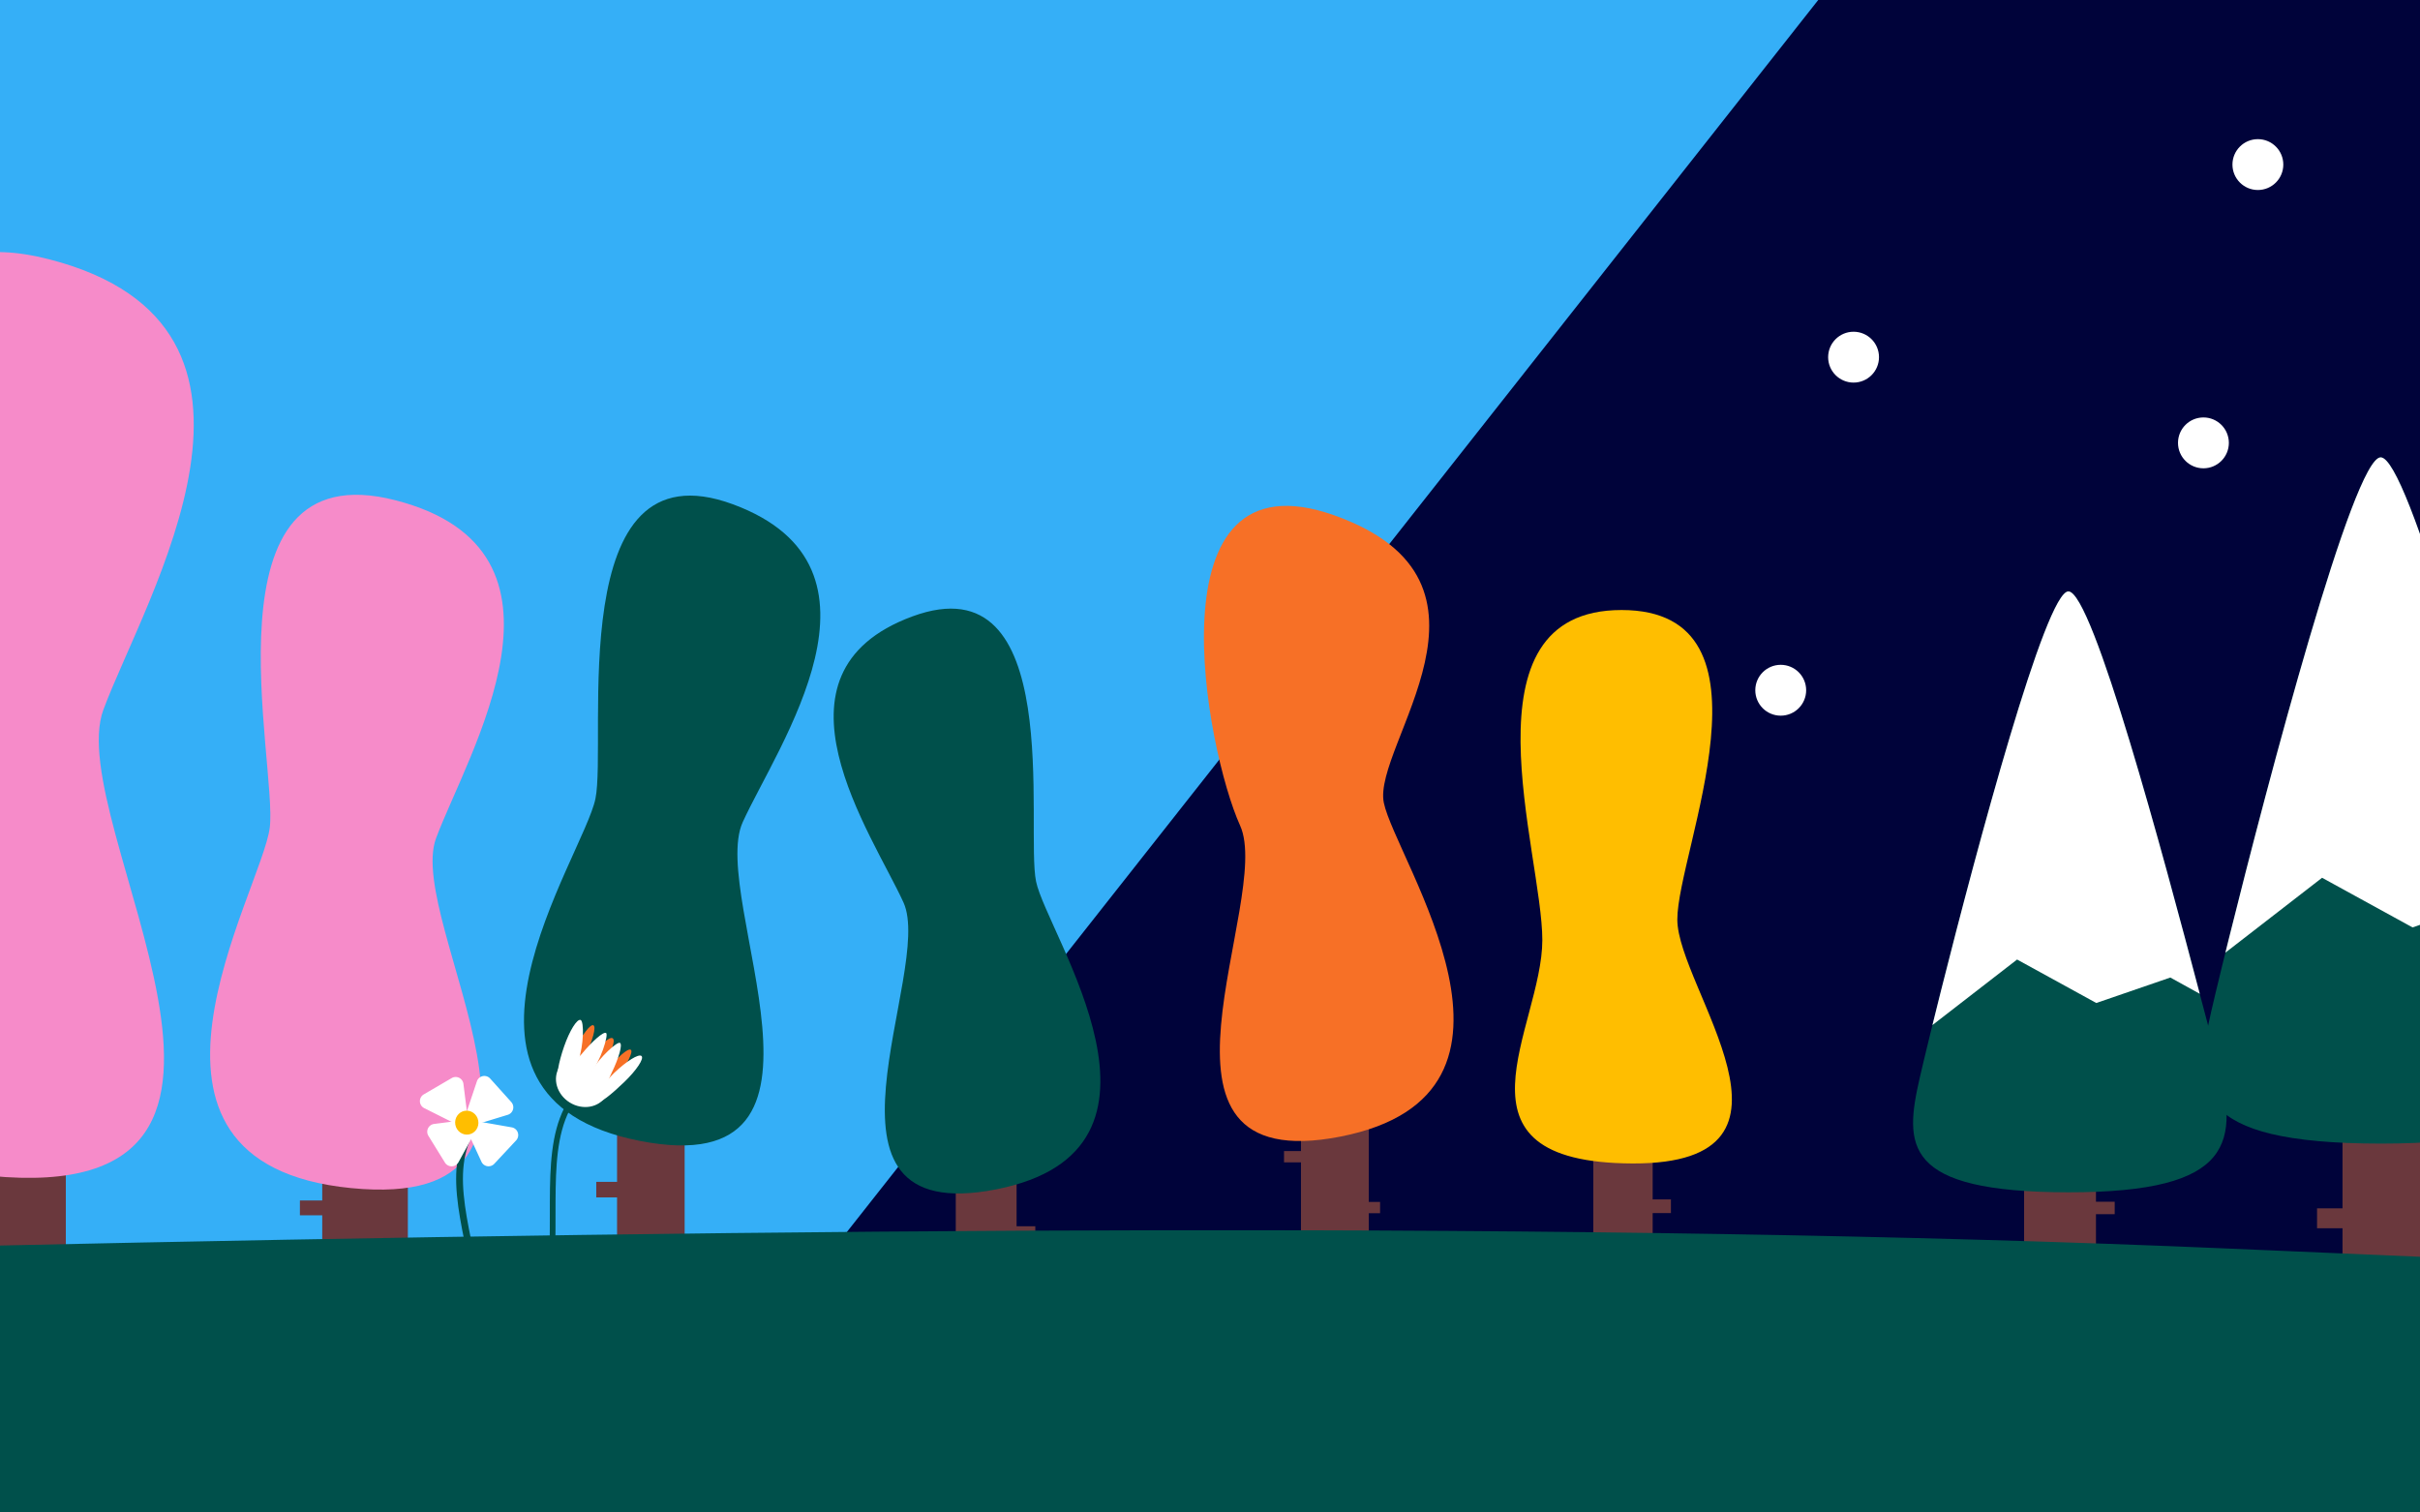
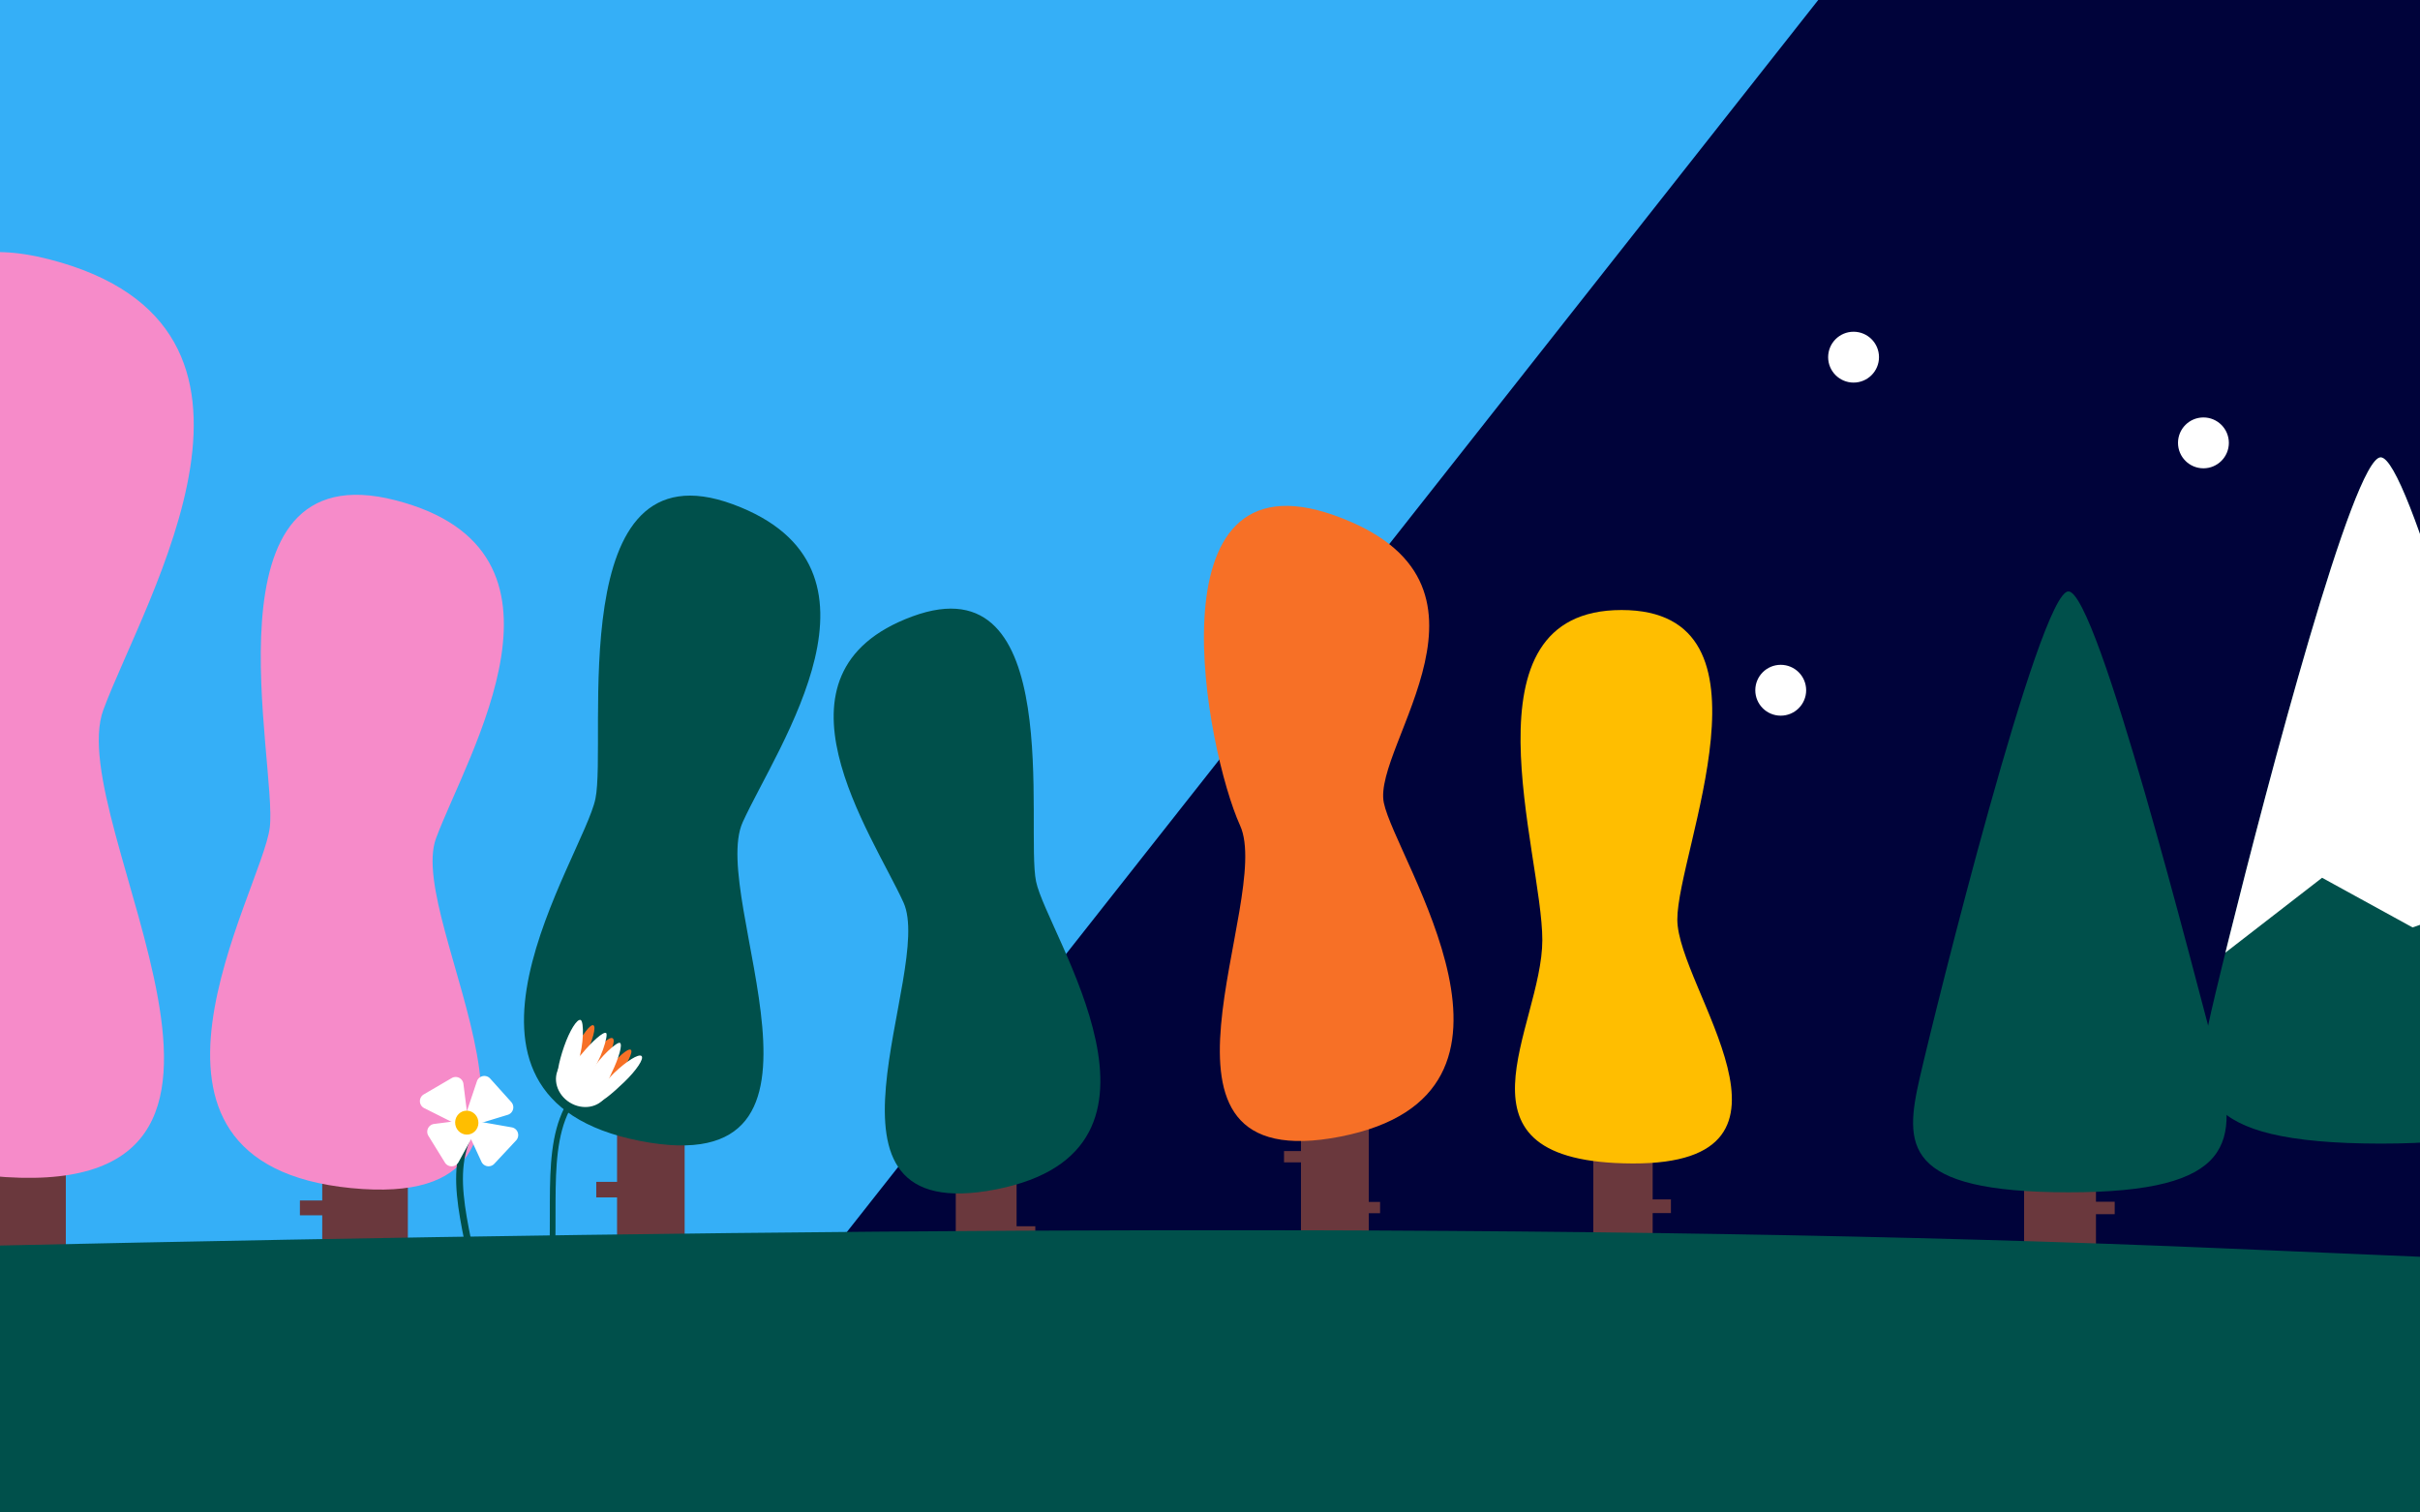
<svg xmlns="http://www.w3.org/2000/svg" width="400" height="250">
  <g fill="none" fill-rule="evenodd">
    <path fill="#35AFF7" d="M0 0h400v250H0z" />
    <g transform="translate(-246 -11)">
      <path fill="#00033A" d="M1044.68.624V235.56l-677.612 3.064 187.647-238z" />
      <path fill="#6A383D" d="M519.169 194.16v15.092h3.018v2.264h-3.019v18.867h-9.81v-8.302h-2.264v-2.264h2.263l.001-25.658z" />
      <path d="M514.026 111.832c-27.06 0-13.096 40.105-13.096 54.552 0 14.447-17.006 36.818 14.933 36.926 31.938.108 7.38-29.063 7.38-40.323-.001-11.261 17.842-51.155-9.218-51.155z" fill="#FFBE00" />
      <path fill="#6A383D" d="M461.036 189.122v12.142h-2.802v1.868h2.802v14.944h11.208v-6.538h1.868v-1.868h-1.868v-20.548z" />
      <path d="M466.565 96.187c-30.897-10.996-21.177 38.974-15.588 51.273 5.588 12.3-19.524 58.483 16.591 51.408 36.115-7.075 9.11-45.725 7.162-55.182-1.948-9.458 22.732-36.502-8.165-47.499z" fill="#F77026" />
-       <path fill="#6A383D" d="M646.758 189.583v12.222h3.537v2.35h-3.537v17.382h-13.566v-7.519h-4.21v-3.29h4.21v-21.145z" />
      <path d="M639.501 86.596c-5.488-.002-25.098 78.874-28.042 91.731-2.944 12.858-3.361 21.689 28.085 21.7 31.446.012 32.226-9.461 27.97-25.278-4.257-15.816-22.525-88.15-28.013-88.153z" fill="#00504B" />
      <path d="M639.501 86.596c4.564.002 17.963 50.015 24.796 75.961l-5.557-3.07-13.974 4.805-14.952-8.205-15.982 12.376.58-2.338c6.481-26.07 20.57-79.531 25.09-79.53z" fill="#FFF" />
      <path fill="#6A383D" d="M347.993 189.16v17.185h-3.437v2.578h3.437v21.482h11.171v-9.452h2.578v-2.578h-2.578V189.16z" />
      <path d="M367.143 94.354c28.258 10.42 7.345 39.94 1.618 52.544-5.727 12.604 20.007 59.932-17.003 52.681-37.01-7.25-9.336-46.858-7.34-56.55 1.998-9.69-5.531-59.093 22.726-48.674z" fill="#00504B" />
      <path fill="#6A383D" d="M414.032 198.215v15.468h3.093v2.32l-3.093-.001v19.335h-10.054v-8.507h-2.32v-2.32h2.32v-26.295z" />
      <path d="M396.798 112.891c-25.433 9.377-6.61 35.945-1.457 47.289 5.155 11.344-18.006 53.938 15.303 47.413 33.31-6.525 8.402-42.172 6.605-50.894-1.797-8.723 4.98-53.185-20.452-43.808z" fill="#00504B" />
      <path fill="#6A383D" d="M299.263 196.679v12.749h-3.69v2.451h3.69v18.132h14.15v-7.844h4.392v-3.43h-4.391v-22.058z" />
      <path d="M311.371 93.69c32.462 8.354 11.91 41.868 6.704 55.865s27.886 61.949-14.034 57.827-14.775-49.05-13.454-59.578c1.321-10.527-11.678-62.467 20.784-54.114z" fill="#F68BC9" />
      <g transform="scale(-1 1) rotate(-2 4963.334 10205.332)">
        <path d="M8.419 9.683c8.44 6.697 6.062 17.04 6.062 30.477" stroke="#00504B" stroke-width=".941" />
        <ellipse fill="#FFF" transform="rotate(-30 10.463 10.723)" cx="10.463" cy="10.723" rx="4.543" ry="4.055" />
        <ellipse fill="#F77026" transform="rotate(-32 8.437 7.69)" cx="8.437" cy="7.691" rx="1.183" ry="5.074" />
        <ellipse fill="#F77026" transform="rotate(-36 5.679 9.305)" cx="5.679" cy="9.305" rx="1" ry="5.089" />
        <ellipse fill="#F77026" transform="rotate(-24 11.074 5.974)" cx="11.074" cy="5.974" rx="1" ry="5.06" />
        <path d="M8.07 14.01c.477-.399-.782-2.867-2.752-4.9C3.347 7.076 1.364 5.75.888 6.15c-.476.4.736 2.372 2.706 4.406 1.97 2.033 4 3.853 4.477 3.454zm4.984-3.37c.31-.214.503-1.495-.421-2.95-.353-.555-1.326-.841-1.798-1.46C9.125 4 7.293 2.26 6.864 2.558c-.429.296.722 4.671 2.43 6.903.242.315-.032.527.207.812 1.45 1.736 3.185.623 3.553.368z" fill="#FFF" />
        <path d="M14.513 11.294c.43-1.063.05-3.596-.78-6.269C12.905 2.352 11.75.348 11.156.548c-.594.2-.683 4.128.146 6.8.242.78.559.897.892 1.735.81 2.038 2.015 2.964 2.32 2.211zM9.5 13.7c1.164-.521 3.017-1.991 2.28-2.977-.46-.613-.526-.852-1.317-1.169-.324-.13-1.2-.3-1.399-.65C7.698 6.502 5.011 3.89 4.533 4.103c-.479.212.056 2.453 1.193 5.006 1.137 2.553 1.592 5.567 3.775 4.59z" fill="#FFF" />
      </g>
      <g transform="scale(-1 1) rotate(10 -1229.777 -1800.346)">
        <path d="M7.645 8.421c7.237 6.31 5.198 16.056 5.198 28.718" stroke="#00504B" stroke-width="1.121" />
        <g fill="#FFF">
          <path d="M11.007 1.103l5.01 1.853a1.295 1.295 0 0 1 .324 2.255l-4.744 3.525a1.295 1.295 0 0 1-2.066-.975l-.267-5.379a1.295 1.295 0 0 1 1.743-1.279z" />
          <path d="M1.995 6.72L4.76 2.288a1.295 1.295 0 0 1 2.237.067L9.778 7.47a1.295 1.295 0 0 1-1.295 1.904l-5.547-.681a1.295 1.295 0 0 1-.94-1.971z" />
          <path d="M16.456 9.84l-1.923 4.827a1.295 1.295 0 0 1-2.214.33l-3.659-4.57a1.295 1.295 0 0 1 .952-2.103l5.582-.257a1.295 1.295 0 0 1 1.262 1.773z" />
          <path d="M6.536 16.28l-4.223-3.178a1.295 1.295 0 0 1 .336-2.253l5.602-2.036a1.295 1.295 0 0 1 1.695 1.548l-1.379 5.215a1.295 1.295 0 0 1-2.031.704z" />
        </g>
        <ellipse fill="#FFBE00" cx="9.832" cy="8.792" rx="1.923" ry="1.981" />
      </g>
      <path fill="#6A383D" d="M592.44 198.931v10.702h3.098v2.058h-3.098v15.22h-11.878v-6.584h-3.686v-2.88h3.686V198.93z" />
      <path d="M587.886 108.753c-4.807-.002-21.977 69.064-24.555 80.323-2.578 11.258-2.943 18.99 24.592 19 27.536.011 28.219-8.284 24.491-22.134-3.727-13.85-19.723-77.187-24.528-77.189z" fill="#00504B" />
-       <path d="M587.886 108.753c3.996.002 15.729 43.795 21.712 66.514l-4.866-2.69-12.236 4.209-13.092-7.185-13.995 10.837 1.435-5.759c5.997-23.818 17.288-65.927 21.04-65.926z" fill="#FFF" />
      <circle fill="#FFF" transform="rotate(180 552.375 70.036)" cx="552.375" cy="70.036" r="4.203" />
      <path fill="#6A383D" d="M238.026 191.096l.001 16.987h-4.918v3.266h4.918v24.16h18.853l.001-10.45h5.85v-4.573h-5.85v-29.39z" />
      <path d="M254.159 53.869c43.253 11.131 15.87 55.786 8.932 74.437-6.937 18.65 37.158 82.543-18.699 77.051-55.856-5.492-19.686-65.356-17.926-79.384 1.76-14.028-15.561-83.235 27.693-72.105z" fill="#F68BC9" />
      <path d="M614.406 217.38l36.839 1.576c59.487 2.527 58.171 21.483-3.95 56.867H217.921c60.046-6.442-26.107-57.75 26.48-58.914 130.537-2.893 264.218-4.096 370.005.47z" fill="#00504B" />
    </g>
    <circle fill="#FFF" cx="294.335" cy="114.091" r="4.203" />
-     <circle fill="#FFF" cx="373.203" cy="27.203" r="4.203" />
    <circle fill="#FFF" cx="364.203" cy="73.203" r="4.203" />
  </g>
</svg>